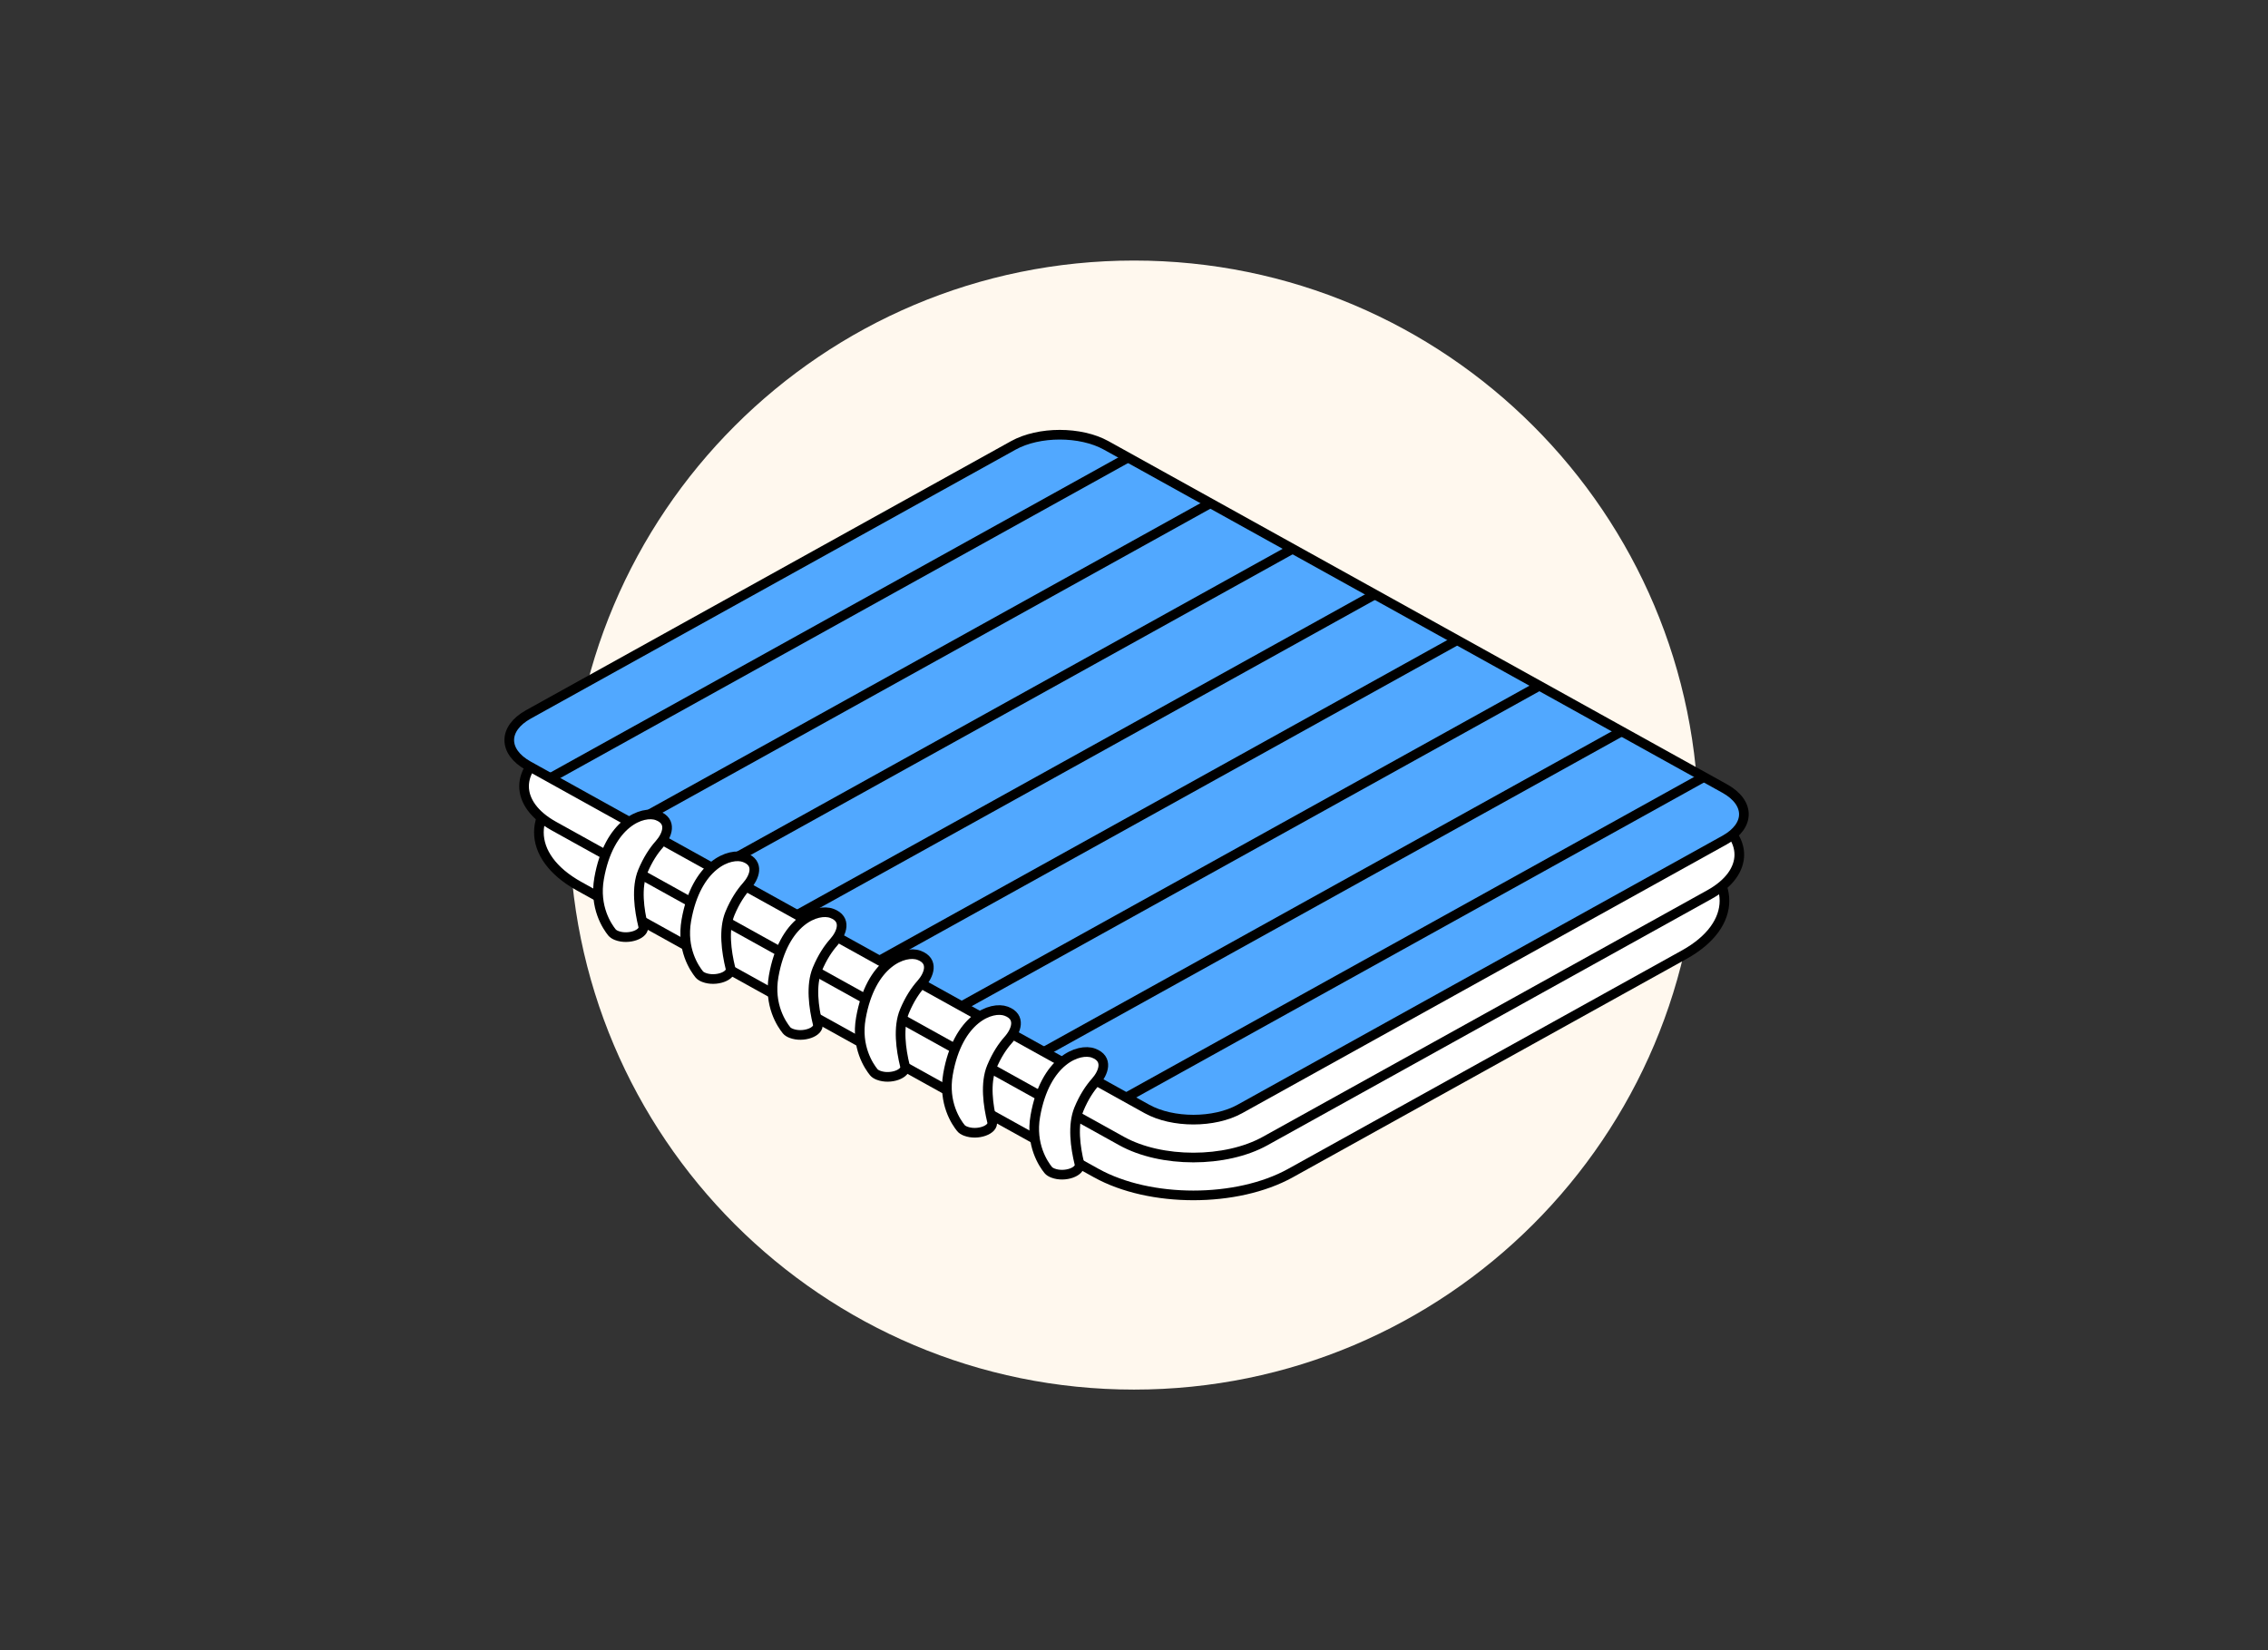
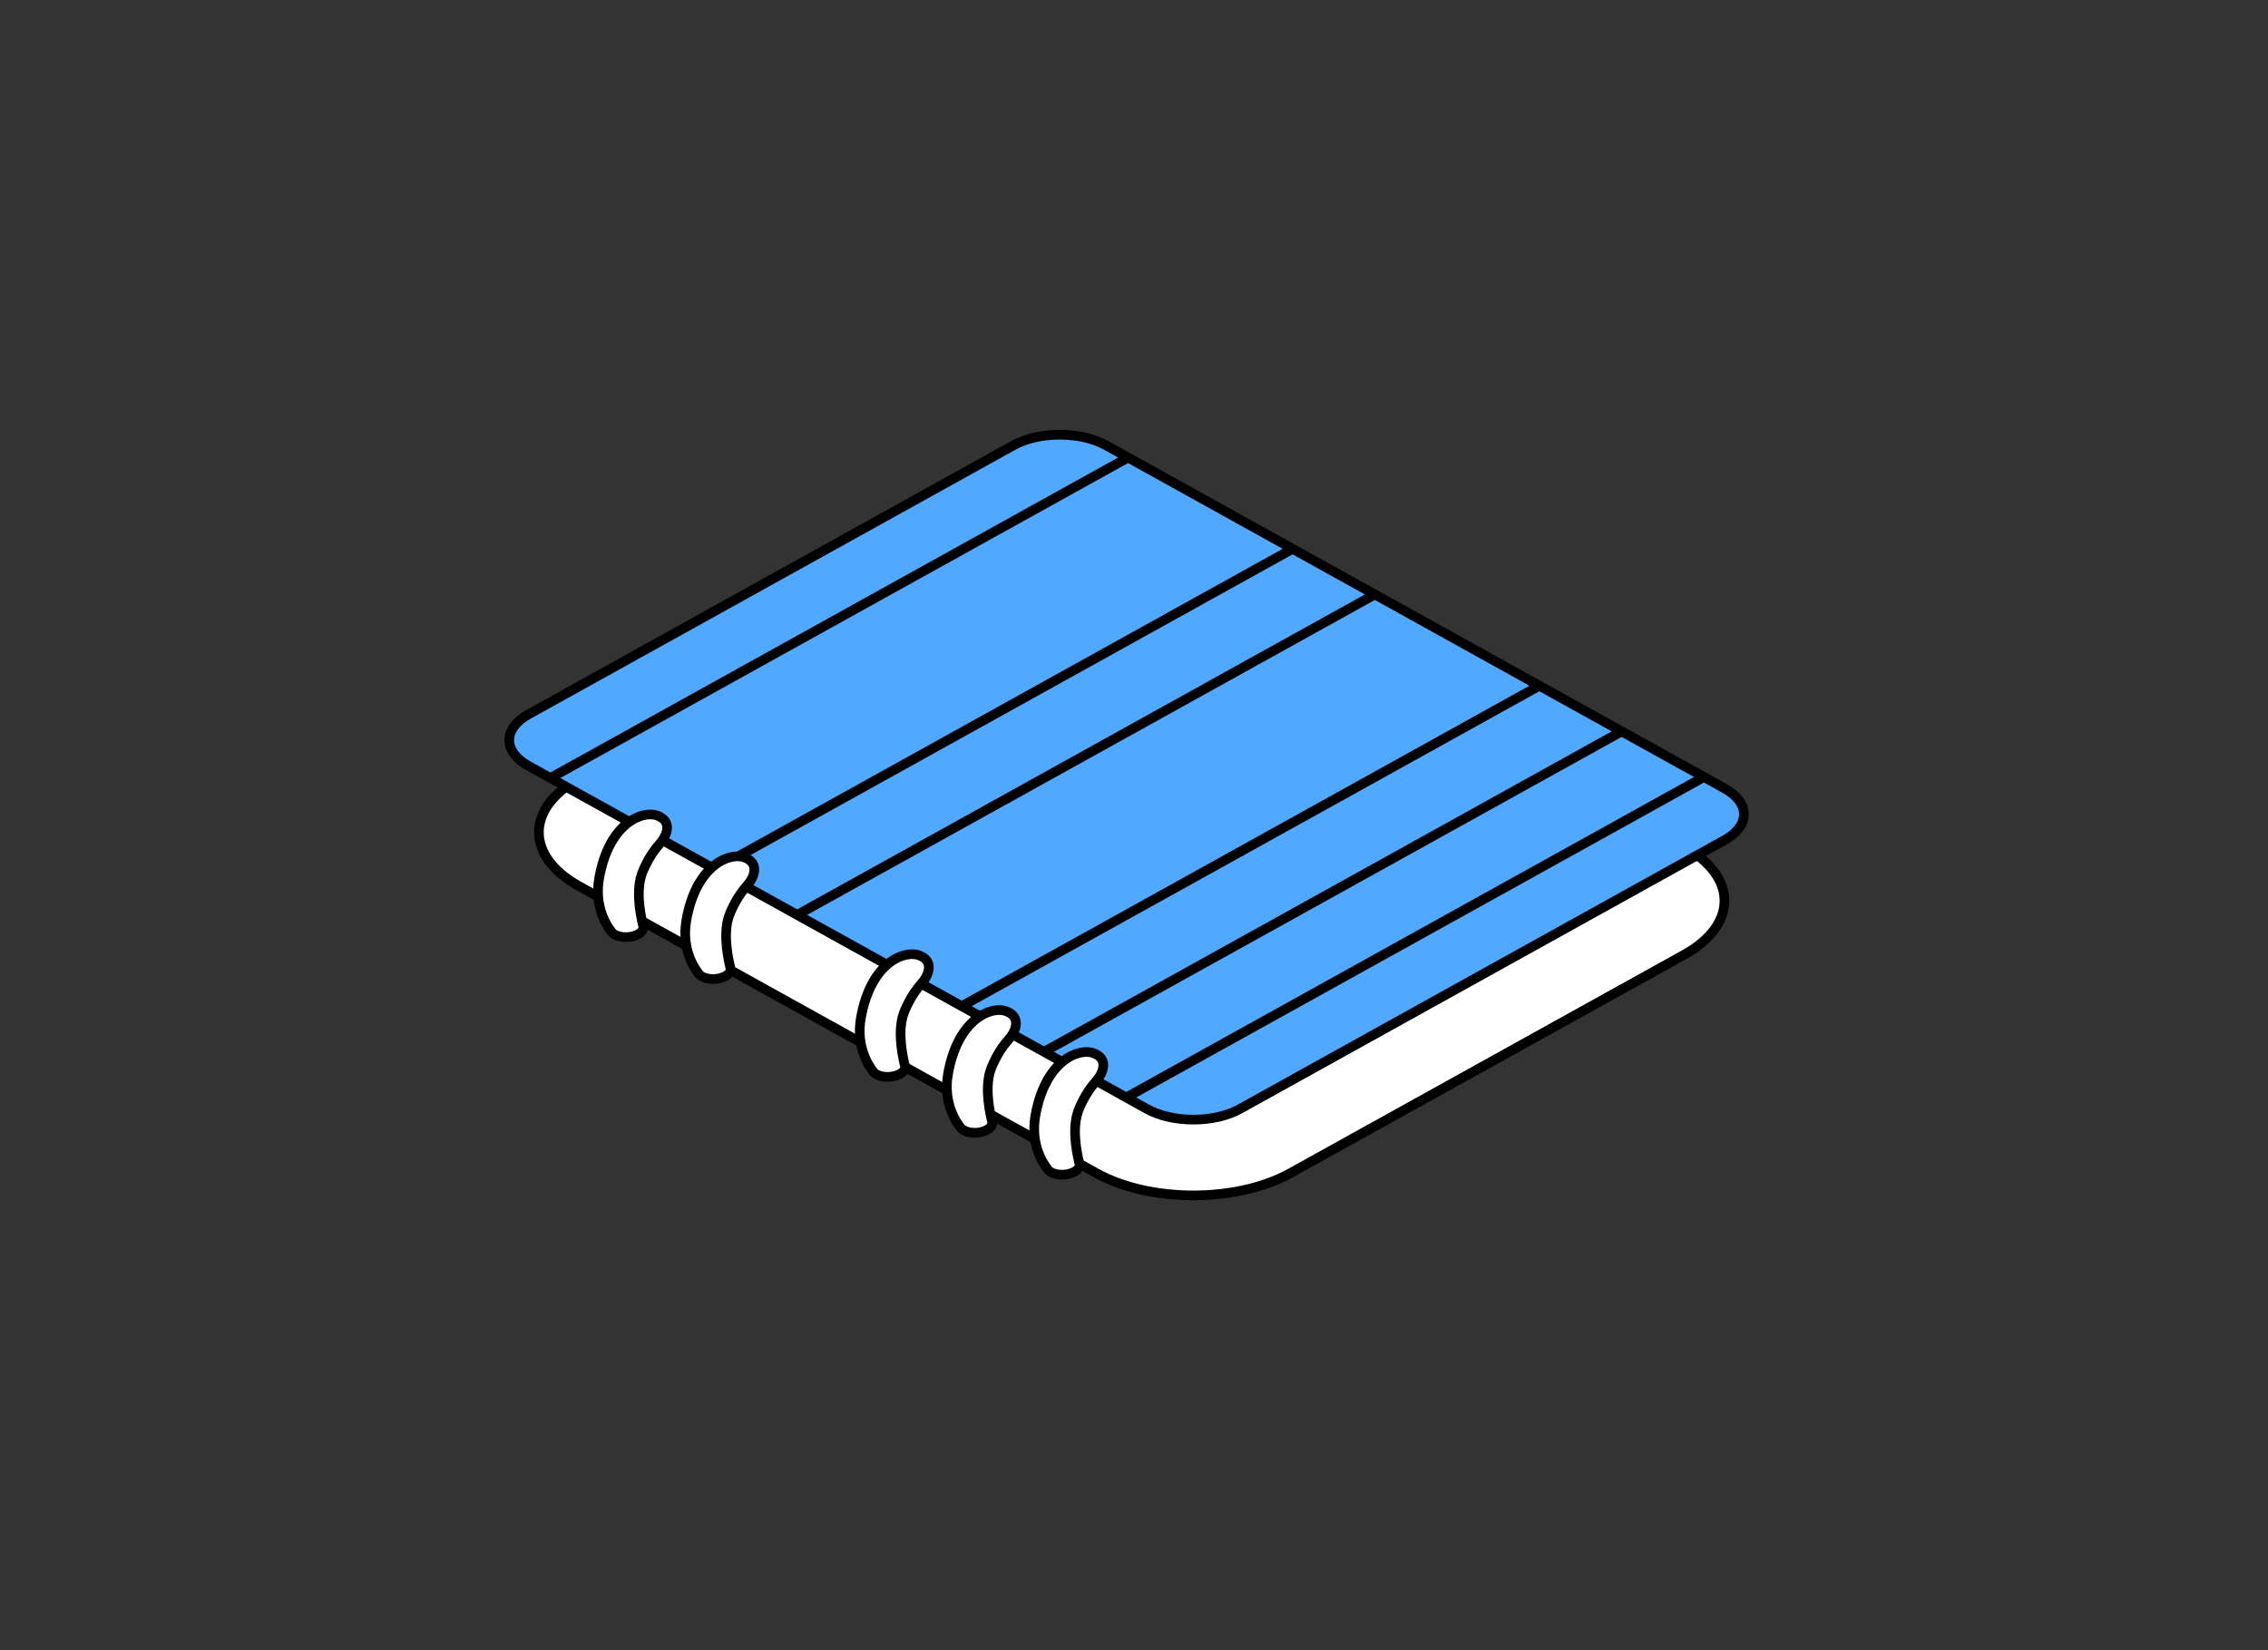
<svg xmlns="http://www.w3.org/2000/svg" width="235" height="171" viewBox="0 0 235 171" fill="none">
  <rect x="0" y="0" width="235" height="171" fill="#333333" stroke="none" />
  <g clip-path="url(#clip0_3076_6928)">
-     <path d="M176 85.5C176 53.191 149.809 27 117.5 27C85.191 27 59 53.191 59 85.5C59 117.809 85.191 144 117.5 144C149.809 144 176 117.809 176 85.5Z" fill="#FFF8EE" />
    <path d="M100.808 58.033L60.005 80.671C54.449 83.753 54.449 88.751 60.005 91.833L113.593 121.565C119.149 124.647 128.157 124.647 133.712 121.565L174.515 98.927C180.071 95.844 180.071 90.847 174.515 87.764L120.927 58.033C115.371 54.95 106.363 54.95 100.808 58.033Z" fill="white" stroke="black" />
-     <path d="M103.432 51.799L57.381 77.349C53.274 79.628 53.274 83.322 57.381 85.6L116.217 118.243C120.324 120.522 126.982 120.522 131.088 118.243L177.139 92.694C181.246 90.415 181.246 86.721 177.139 84.443L118.303 51.799C114.196 49.521 107.538 49.521 103.432 51.799Z" fill="white" stroke="black" />
    <path d="M104.995 46.155L54.76 74.026C52.103 75.5 52.103 77.89 54.76 79.365L118.845 114.92C121.503 116.394 125.811 116.394 128.468 114.92L178.702 87.049C181.359 85.575 181.359 83.185 178.702 81.711L114.617 46.155C111.96 44.681 107.652 44.681 104.995 46.155Z" fill="#51A8FF" stroke="black" />
    <path d="M57.086 80.592L116.751 47.488" stroke="black" />
-     <path d="M65.613 85.322L125.279 52.219" stroke="black" />
    <path d="M74.137 90.049L133.802 56.946" stroke="black" />
    <path d="M82.656 94.777L142.322 61.674" stroke="black" />
-     <path d="M91.188 99.51L150.853 66.406" stroke="black" />
    <path d="M99.711 104.234L159.376 71.131" stroke="black" />
    <path d="M108.234 108.965L167.9 75.862" stroke="black" />
    <path d="M116.754 113.697L176.419 80.594" stroke="black" />
    <path d="M66.644 95.979C66.846 96.802 65.134 97.42 63.904 96.948C63.693 96.867 63.521 96.761 63.415 96.632C62.923 96.026 61.552 94.023 62.077 91.032C63.092 85.24 66.599 83.957 68.106 84.516C69.688 85.103 69.156 86.549 68.313 87.496C67.735 88.145 67.122 89.052 66.599 90.308C65.906 91.973 66.228 94.277 66.644 95.979Z" fill="white" stroke="black" />
    <path d="M75.683 100.321C75.885 101.144 74.173 101.763 72.943 101.29C72.732 101.209 72.56 101.103 72.454 100.974C71.962 100.368 70.591 98.365 71.115 95.374C72.13 89.582 75.638 88.298 77.145 88.858C78.727 89.445 78.195 90.89 77.352 91.837C76.774 92.487 76.161 93.394 75.638 94.65C74.945 96.315 75.267 98.619 75.683 100.321Z" fill="white" stroke="black" />
-     <path d="M84.73 106.116C84.932 106.939 83.22 107.557 81.99 107.085C81.779 107.004 81.606 106.898 81.501 106.769C81.009 106.163 79.638 104.16 80.162 101.169C81.177 95.376 84.685 94.093 86.192 94.652C87.774 95.24 87.242 96.685 86.399 97.632C85.821 98.282 85.207 99.189 84.685 100.445C83.992 102.11 84.314 104.414 84.73 106.116Z" fill="white" stroke="black" />
    <path d="M93.766 110.46C93.967 111.283 92.255 111.901 91.025 111.429C90.814 111.348 90.642 111.242 90.536 111.112C90.044 110.507 88.673 108.504 89.198 105.513C90.213 99.72 93.72 98.437 95.227 98.996C96.809 99.583 96.277 101.029 95.434 101.976C94.856 102.626 94.243 103.533 93.72 104.789C93.027 106.454 93.349 108.758 93.766 110.46Z" fill="white" stroke="black" />
    <path d="M102.797 116.252C102.998 117.075 101.287 117.693 100.056 117.221C99.846 117.14 99.673 117.034 99.568 116.904C99.075 116.299 97.705 114.296 98.229 111.305C99.244 105.513 102.751 104.229 104.258 104.789C105.84 105.376 105.309 106.821 104.466 107.768C103.887 108.418 103.274 109.325 102.751 110.581C102.058 112.246 102.381 114.55 102.797 116.252Z" fill="white" stroke="black" />
    <path d="M111.844 120.597C112.045 121.42 110.334 122.038 109.103 121.565C108.893 121.484 108.72 121.379 108.615 121.249C108.122 120.643 106.752 118.641 107.276 115.65C108.291 109.857 111.798 108.574 113.305 109.133C114.887 109.721 114.355 111.166 113.512 112.113C112.934 112.763 112.321 113.67 111.798 114.926C111.105 116.591 111.427 118.895 111.844 120.597Z" fill="white" stroke="black" />
  </g>
  <defs>
    <clipPath id="clip0_3076_6928">
      <rect width="235" height="171" fill="white" />
    </clipPath>
  </defs>
</svg>